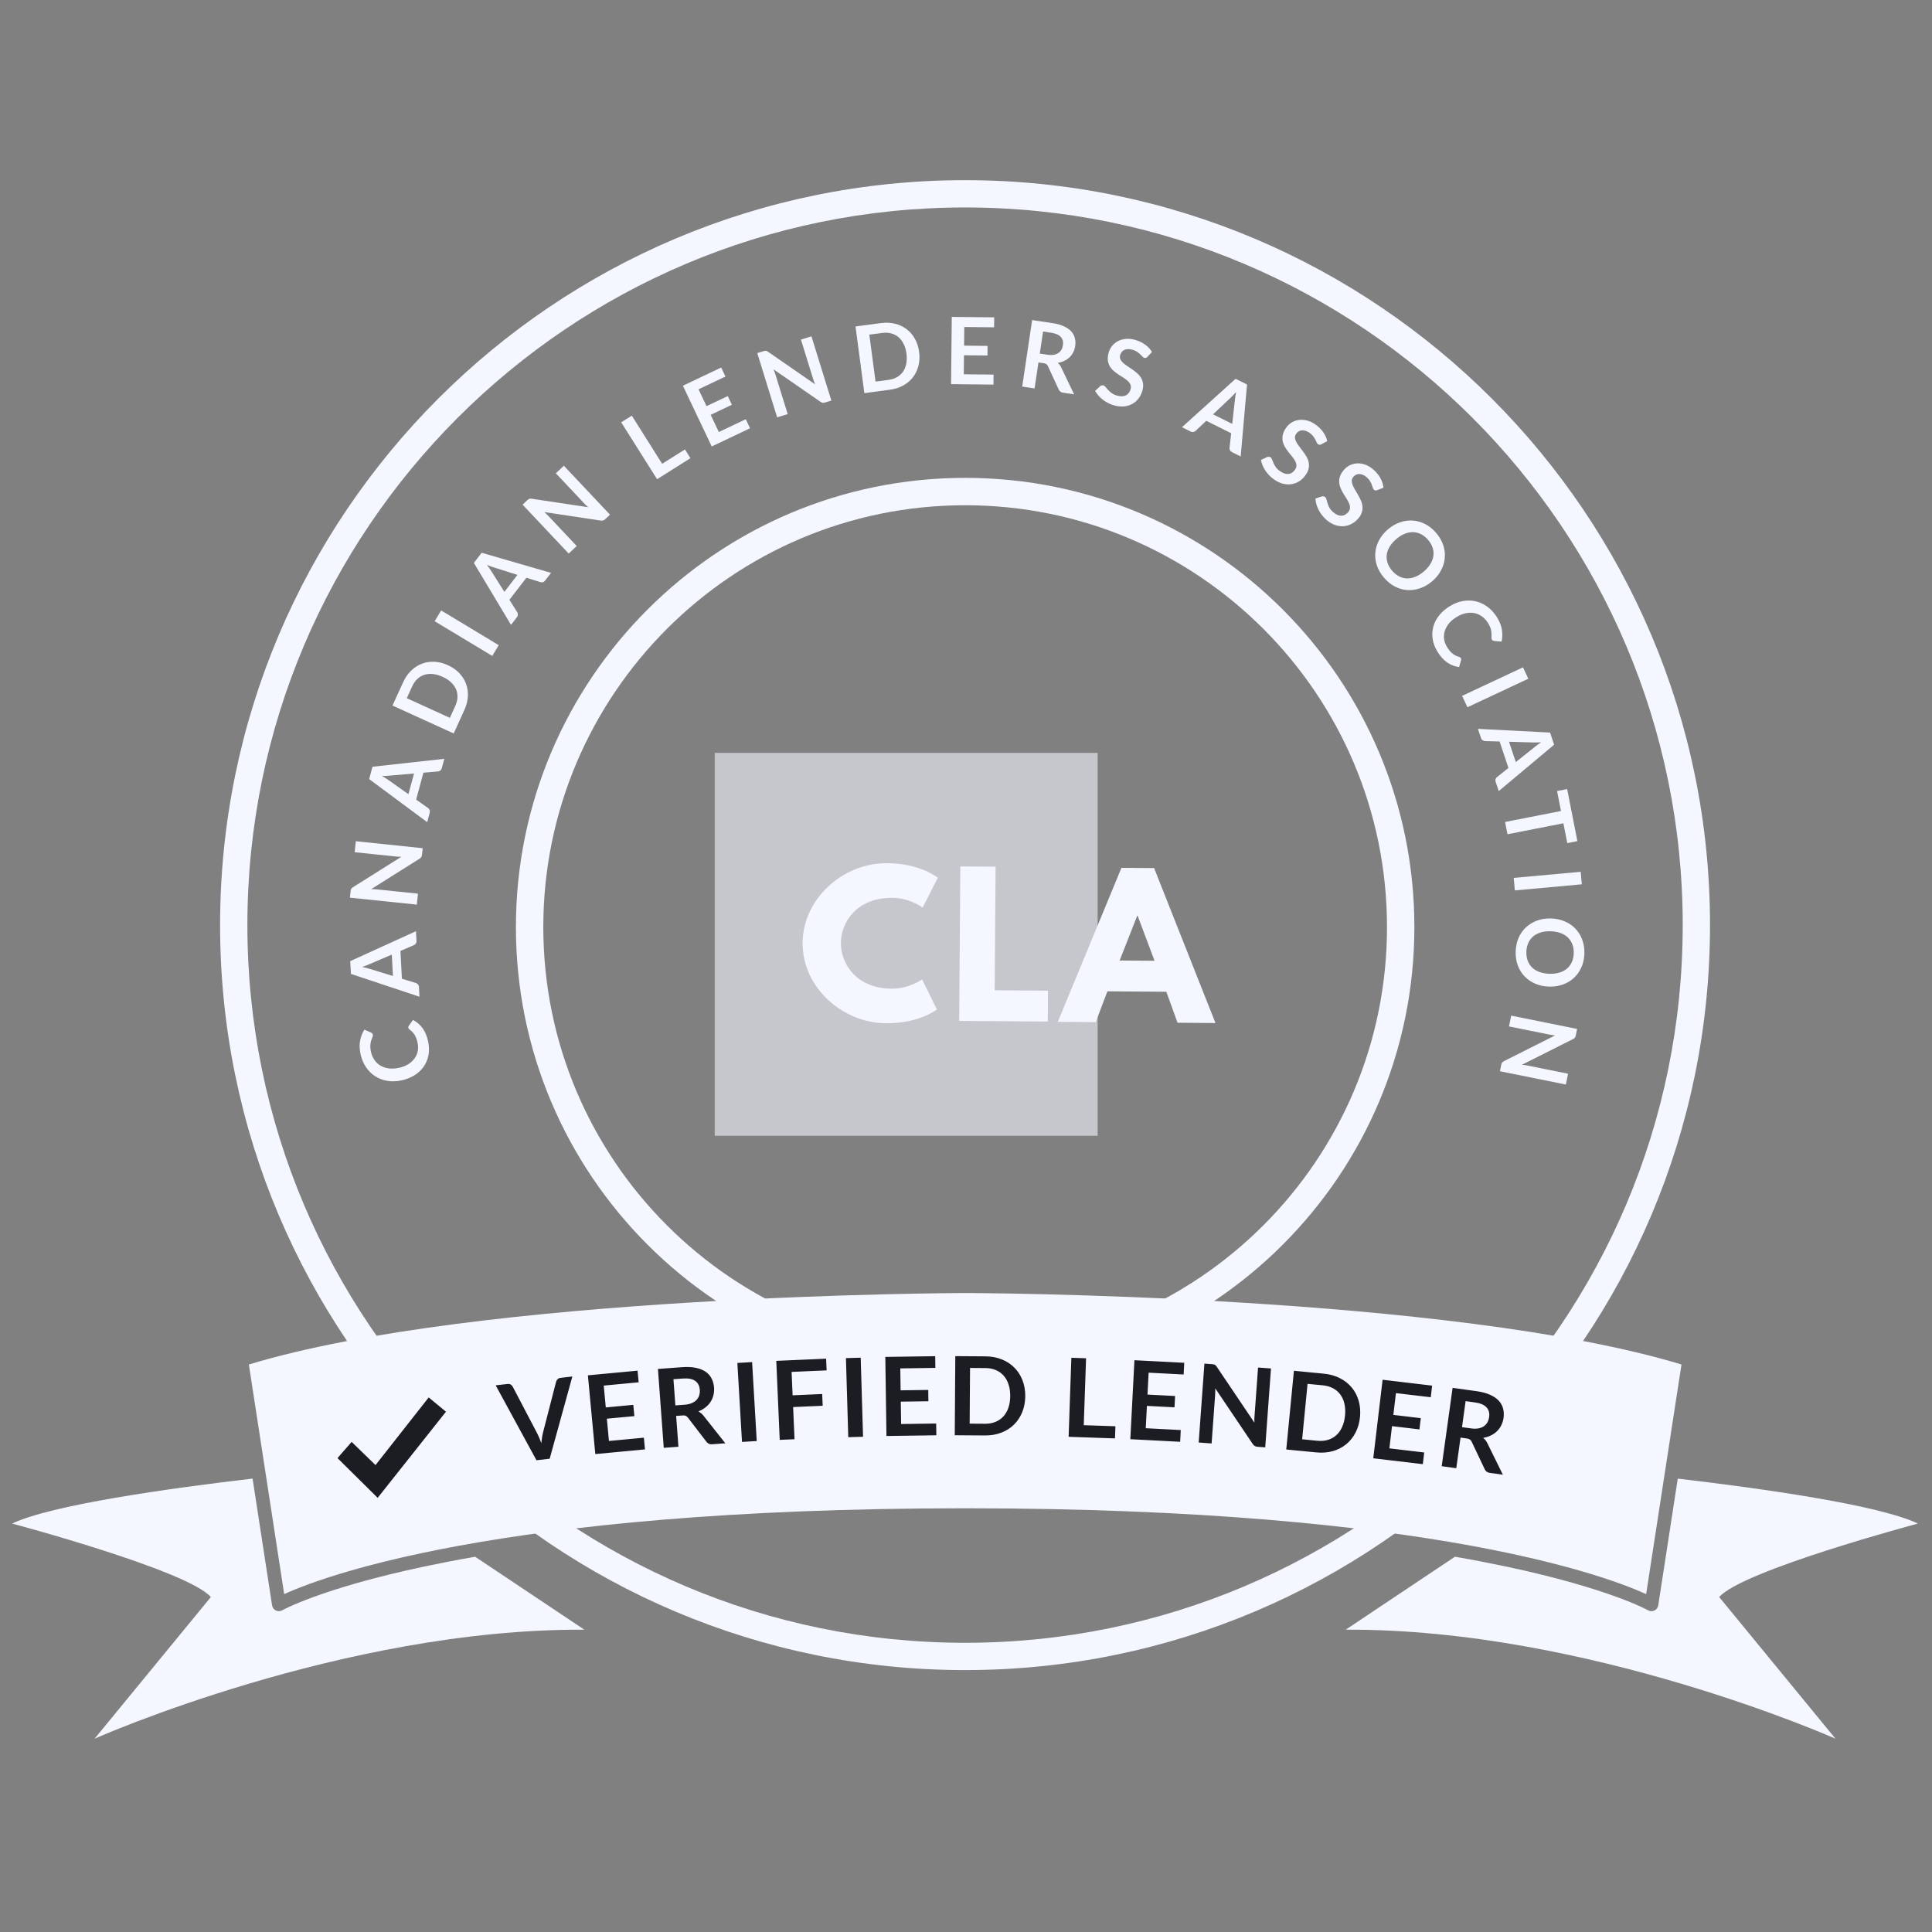
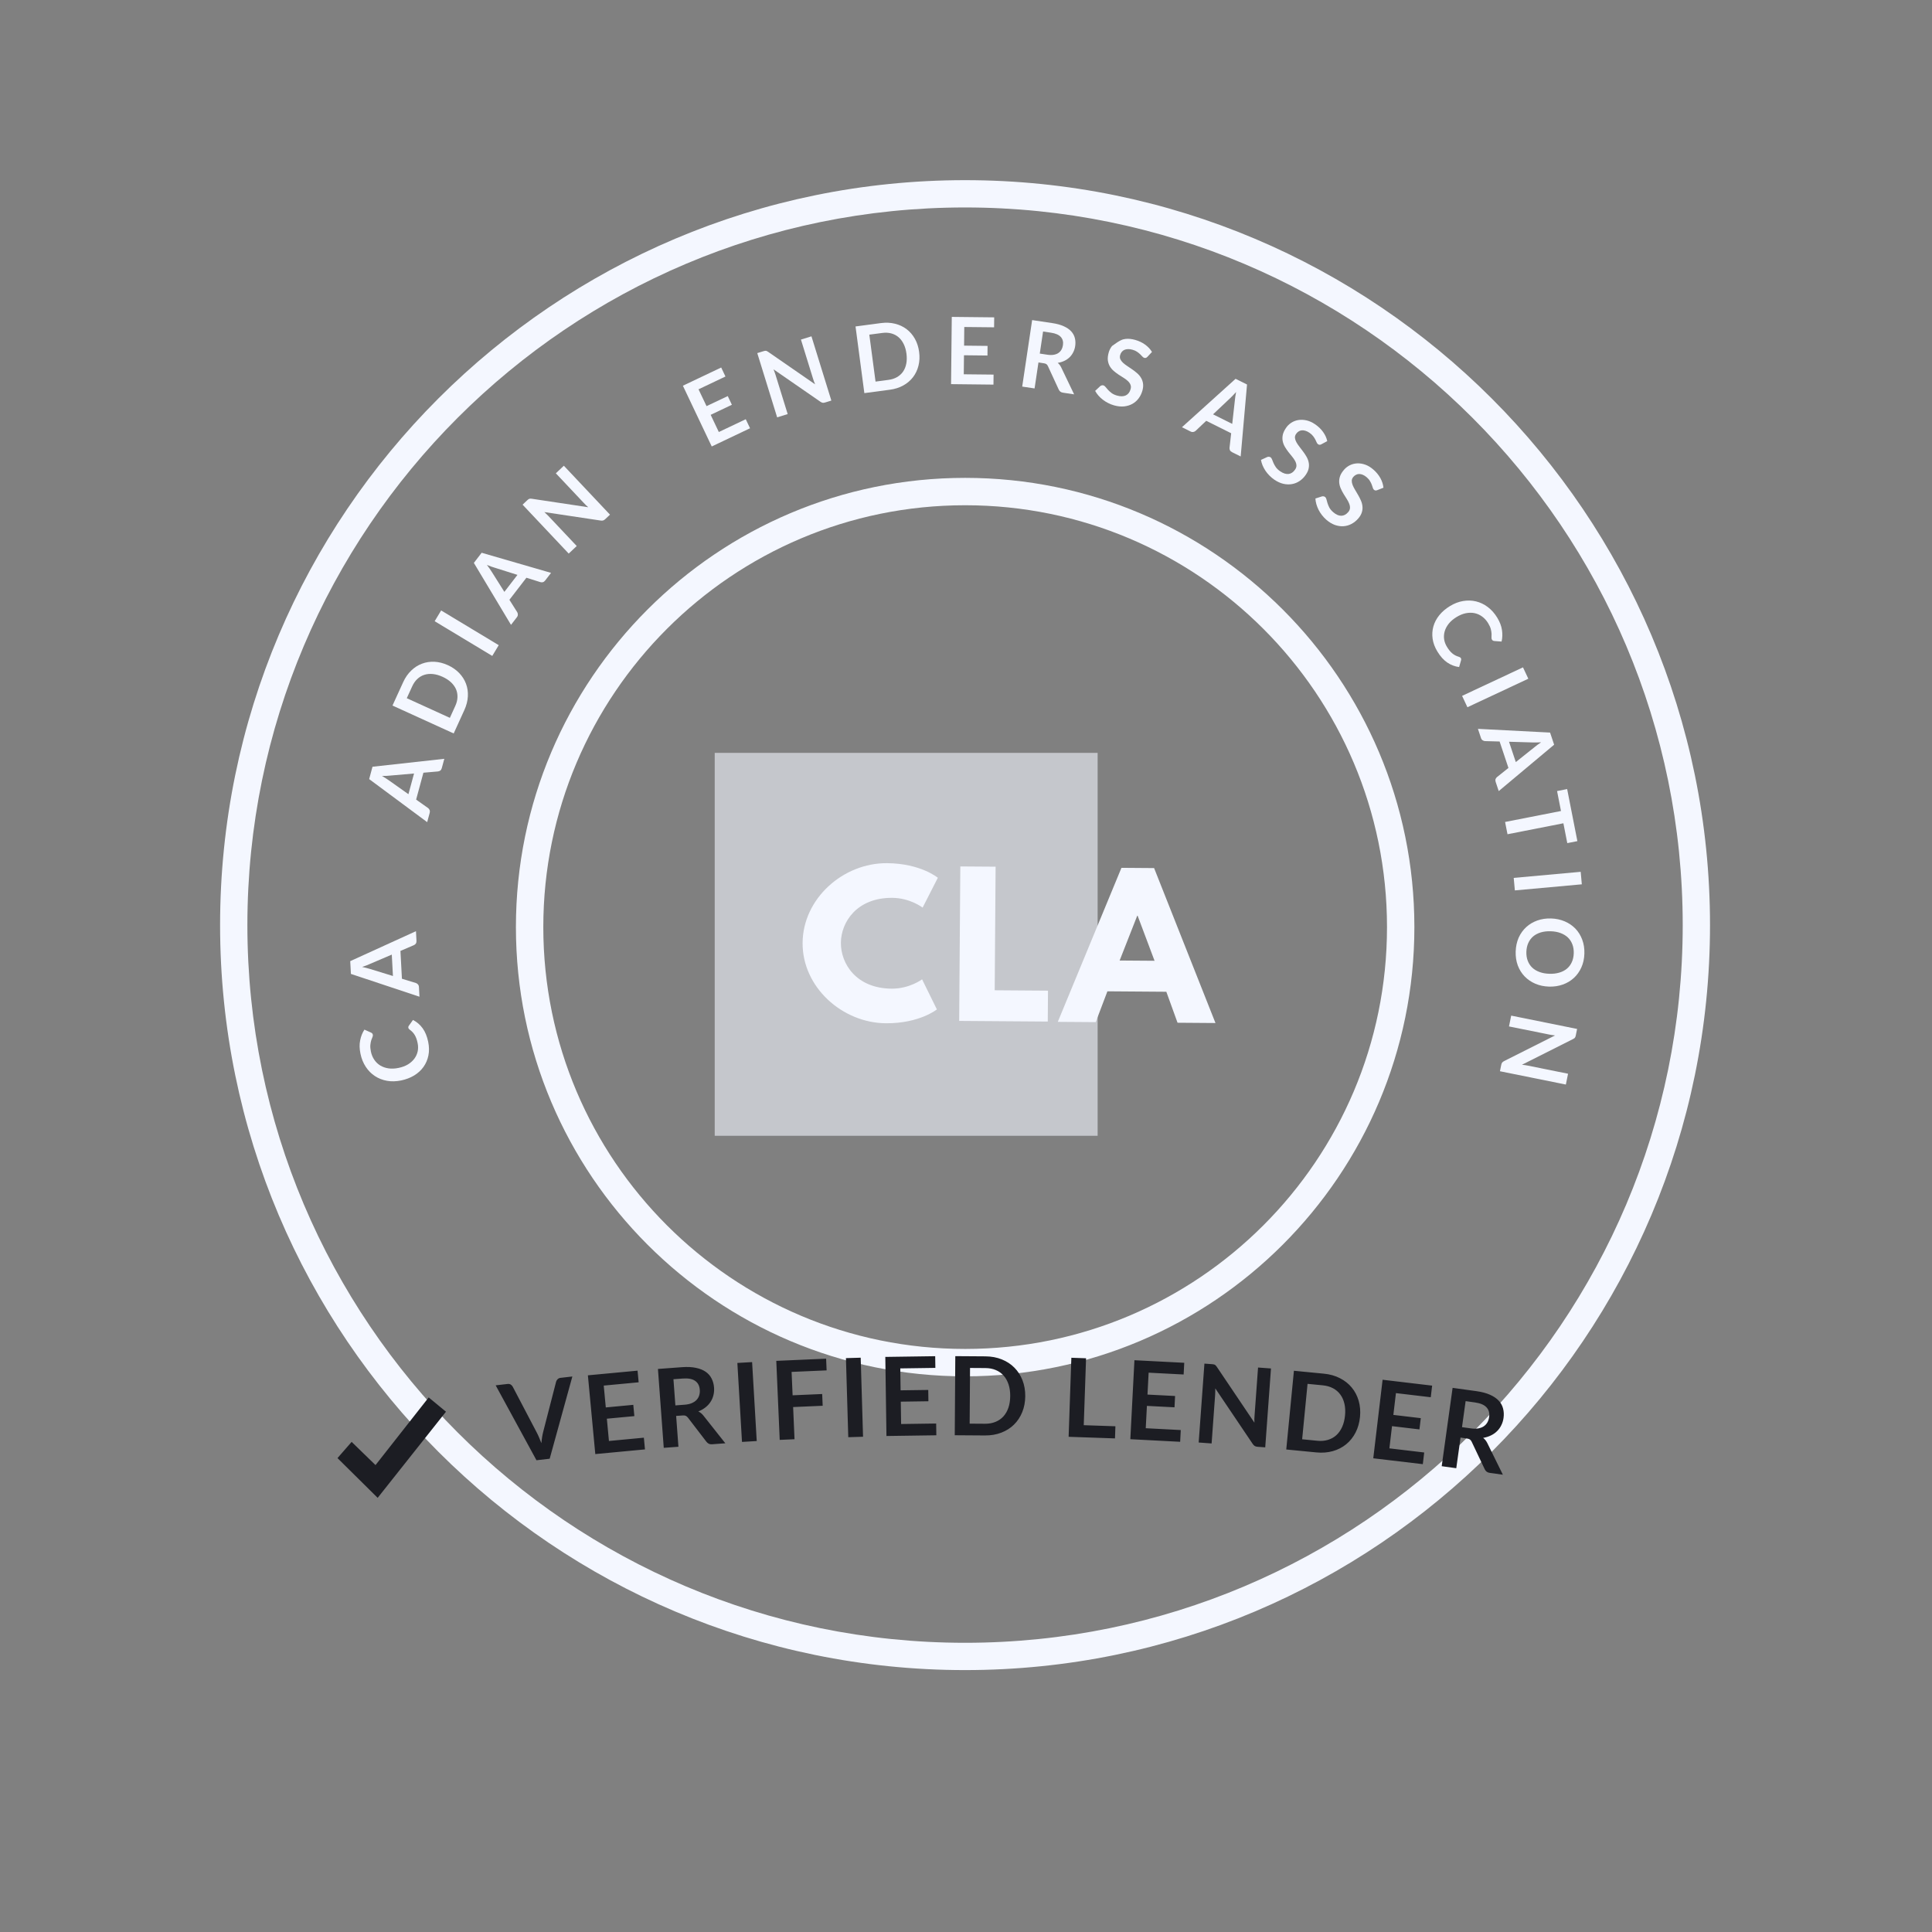
<svg xmlns="http://www.w3.org/2000/svg" width="111" height="111" viewBox="0 0 111 111" fill="none">
  <rect x="0" y="0" width="111" height="111" fill="#808080" stroke="none" />
  <g clip-path="url(#clip0_882_6)">
    <path fill-rule="evenodd" clip-rule="evenodd" d="M29.641 53.265C29.641 39.02 41.206 27.455 55.451 27.455C69.696 27.455 81.261 39.02 81.261 53.265C81.261 67.51 69.696 79.075 55.451 79.075C41.206 79.075 29.641 67.51 29.641 53.265ZM55.451 29.028C42.075 29.028 31.215 39.889 31.215 53.265C31.215 66.641 42.075 77.501 55.451 77.501C68.827 77.501 79.688 66.641 79.688 53.265C79.688 39.889 68.827 29.028 55.451 29.028Z" fill="#F4F7FF" />
    <path fill-rule="evenodd" clip-rule="evenodd" d="M12.645 53.151C12.645 29.529 31.823 10.351 55.445 10.351C79.068 10.351 98.246 29.529 98.246 53.151C98.246 76.775 79.068 95.952 55.445 95.952C31.823 95.952 12.645 76.775 12.645 53.151ZM55.445 11.919C32.689 11.919 14.213 30.395 14.213 53.151C14.213 75.909 32.689 94.384 55.445 94.384C78.202 94.384 96.678 75.909 96.678 53.151C96.678 30.395 78.202 11.919 55.445 11.919Z" fill="#F4F7FF" />
-     <path fill-rule="evenodd" clip-rule="evenodd" d="M15.293 84.86L16.327 91.587C16.643 91.443 17.116 91.243 17.768 91.005C19.107 90.518 21.201 89.872 24.244 89.228C24.903 89.088 25.606 88.949 26.356 88.811C32.533 87.677 41.865 86.656 55.452 86.656C69.03 86.656 78.358 87.675 84.535 88.809C84.586 88.818 84.637 88.827 84.687 88.837C85.385 88.966 86.043 89.097 86.661 89.228C86.851 89.268 87.037 89.308 87.22 89.349C89.963 89.952 91.882 90.548 93.136 91.005C93.177 91.02 93.217 91.035 93.257 91.05C93.847 91.268 94.281 91.452 94.577 91.587L95.612 84.862L96.607 78.395C89.989 76.388 79.827 75.359 71.232 74.834C66.871 74.567 62.925 74.431 60.069 74.361C58.641 74.326 57.486 74.308 56.689 74.299C56.29 74.294 55.98 74.292 55.771 74.29C55.666 74.29 55.586 74.289 55.532 74.289L55.452 74.289H55.431L55.369 74.289C55.315 74.289 55.234 74.29 55.128 74.29C54.917 74.292 54.606 74.294 54.206 74.299C53.405 74.308 52.249 74.327 50.82 74.362C47.962 74.431 44.016 74.568 39.657 74.834C31.065 75.36 20.912 76.389 14.298 78.395L15.293 84.86ZM15.632 92.235L14.511 84.95C9.688 85.515 2.947 86.46 0.699 87.534C0.699 87.534 10.788 90.224 12.114 91.756L5.435 99.893C5.435 99.893 19.692 93.555 33.574 93.632L27.299 89.441C26.25 89.623 25.288 89.81 24.407 89.996C21.396 90.634 19.337 91.27 18.037 91.744C17.387 91.981 16.926 92.177 16.631 92.312C16.483 92.38 16.376 92.433 16.308 92.468C16.274 92.485 16.249 92.498 16.234 92.506C16.226 92.511 16.221 92.514 16.218 92.516L16.215 92.517L16.215 92.517C16.102 92.581 15.966 92.586 15.85 92.529C15.733 92.473 15.652 92.363 15.632 92.235ZM86.498 89.996C85.613 89.809 84.646 89.622 83.593 89.439L77.314 93.632C91.196 93.555 105.453 99.893 105.453 99.893L98.774 91.756C100.1 90.224 110.189 87.534 110.189 87.534C107.943 86.461 101.216 85.517 96.393 84.952L95.272 92.236C95.253 92.363 95.171 92.473 95.055 92.529C94.939 92.586 94.802 92.581 94.689 92.517L94.687 92.515C94.683 92.514 94.678 92.511 94.671 92.506C94.655 92.498 94.631 92.485 94.596 92.468C94.528 92.433 94.422 92.38 94.274 92.312C93.978 92.177 93.518 91.981 92.867 91.744C91.567 91.27 89.509 90.634 86.498 89.996Z" fill="#F4F7FF" />
    <path fill-rule="evenodd" clip-rule="evenodd" d="M58.904 80.215C58.902 80.548 58.844 80.854 58.731 81.132C58.619 81.409 58.461 81.648 58.258 81.848C58.056 82.048 57.813 82.202 57.529 82.311C57.246 82.421 56.932 82.474 56.588 82.472L54.854 82.46L54.885 77.915L56.619 77.927C56.963 77.93 57.276 77.988 57.558 78.103C57.84 78.216 58.081 78.374 58.281 78.577C58.48 78.777 58.635 79.017 58.744 79.296C58.853 79.576 58.907 79.882 58.904 80.215ZM58.04 80.209C58.042 79.96 58.01 79.737 57.944 79.539C57.878 79.34 57.784 79.171 57.661 79.034C57.539 78.895 57.389 78.788 57.211 78.714C57.036 78.639 56.837 78.601 56.615 78.6L55.732 78.594L55.71 81.793L56.593 81.799C56.815 81.801 57.014 81.765 57.191 81.693C57.369 81.621 57.521 81.517 57.645 81.382C57.77 81.245 57.867 81.078 57.935 80.881C58.003 80.682 58.038 80.458 58.04 80.209ZM53.74 78.59L53.73 77.918L50.864 77.959L50.93 82.503L53.796 82.462L53.786 81.786L51.772 81.815L51.753 80.53L53.34 80.507L53.331 79.857L51.743 79.879L51.725 78.619L53.74 78.59ZM49.585 82.546L48.736 82.572L48.602 78.029L49.45 78.004L49.585 82.546ZM47.492 78.733L47.463 78.061L44.6 78.186L44.797 82.726L45.648 82.689L45.568 80.84L47.266 80.766L47.237 80.091L45.538 80.165L45.48 78.821L47.492 78.733ZM43.477 82.793L42.63 82.843L42.364 78.306L43.211 78.257L43.477 82.793ZM38.978 83.121L38.847 81.35L39.208 81.324C39.292 81.317 39.355 81.324 39.398 81.344C39.444 81.364 39.487 81.4 39.526 81.451L40.586 82.833C40.626 82.884 40.671 82.923 40.724 82.948C40.778 82.974 40.842 82.984 40.915 82.978L41.673 82.922L40.415 81.332C40.33 81.225 40.232 81.145 40.121 81.092C40.276 81.031 40.412 80.953 40.529 80.861C40.648 80.768 40.745 80.663 40.821 80.546C40.898 80.429 40.954 80.301 40.988 80.162C41.024 80.023 41.036 79.877 41.025 79.724C41.011 79.532 40.964 79.359 40.886 79.205C40.809 79.049 40.696 78.919 40.545 78.814C40.397 78.71 40.209 78.634 39.983 78.588C39.759 78.539 39.492 78.526 39.183 78.549L37.801 78.651L38.135 83.183L38.978 83.121ZM39.329 80.706L38.803 80.745L38.692 79.241L39.231 79.201C39.542 79.178 39.778 79.223 39.937 79.335C40.099 79.447 40.188 79.618 40.205 79.848C40.214 79.963 40.203 80.07 40.172 80.168C40.142 80.267 40.09 80.355 40.018 80.432C39.948 80.507 39.855 80.568 39.739 80.617C39.625 80.665 39.488 80.695 39.329 80.706ZM36.63 78.749L36.693 79.418L34.687 79.607L34.805 80.862L36.385 80.713L36.446 81.361L34.866 81.509L34.986 82.789L36.992 82.6L37.056 83.273L34.202 83.542L33.776 79.017L36.63 78.749ZM28.478 79.592L29.156 79.514C29.229 79.505 29.29 79.516 29.34 79.546C29.39 79.576 29.429 79.618 29.459 79.672L30.838 82.303C30.884 82.389 30.928 82.484 30.972 82.588C31.017 82.691 31.062 82.8 31.105 82.915C31.125 82.67 31.16 82.452 31.209 82.26L31.95 79.385C31.963 79.335 31.992 79.287 32.035 79.242C32.078 79.197 32.135 79.17 32.206 79.162L32.884 79.084L31.581 83.809L30.822 83.896L28.478 79.592ZM64.084 81.944L62.265 81.882L62.398 78.037L61.553 78.008L61.396 82.549L64.06 82.641L64.084 81.944ZM68.039 78.297L68.004 78.969L65.993 78.865L65.927 80.123L67.513 80.205L67.479 80.855L65.894 80.773L65.827 82.056L67.839 82.161L67.804 82.836L64.941 82.687L65.177 78.149L68.039 78.297ZM69.733 78.389C69.708 78.383 69.677 78.379 69.64 78.376L69.198 78.344L68.868 82.877L69.611 82.931L69.813 80.147C69.817 80.093 69.82 80.033 69.82 79.968C69.823 79.901 69.823 79.834 69.822 79.767L71.972 82.958C72.01 83.015 72.05 83.056 72.093 83.08C72.135 83.104 72.189 83.118 72.256 83.123L72.692 83.155L73.022 78.623L72.279 78.569L72.079 81.324C72.074 81.384 72.07 81.45 72.067 81.521C72.067 81.591 72.067 81.662 72.07 81.736L69.912 78.532C69.891 78.501 69.872 78.476 69.854 78.458C69.837 78.438 69.818 78.423 69.798 78.413C69.78 78.401 69.758 78.393 69.733 78.389ZM78.137 81.407C78.104 81.739 78.019 82.038 77.882 82.305C77.744 82.571 77.566 82.795 77.346 82.975C77.126 83.156 76.87 83.288 76.578 83.371C76.286 83.454 75.969 83.479 75.627 83.446L73.9 83.278L74.34 78.755L76.067 78.923C76.409 78.956 76.715 79.043 76.986 79.183C77.257 79.321 77.483 79.5 77.663 79.719C77.844 79.937 77.976 80.19 78.06 80.478C78.143 80.766 78.169 81.076 78.137 81.407ZM77.276 81.324C77.301 81.076 77.289 80.85 77.241 80.648C77.194 80.443 77.115 80.267 77.005 80.12C76.895 79.97 76.756 79.85 76.586 79.76C76.417 79.67 76.223 79.614 76.002 79.592L75.123 79.507L74.813 82.691L75.692 82.777C75.913 82.798 76.114 82.781 76.297 82.725C76.481 82.669 76.641 82.58 76.778 82.456C76.914 82.331 77.025 82.173 77.111 81.983C77.197 81.792 77.252 81.572 77.276 81.324ZM82.202 80.276L82.281 79.609L79.435 79.271L78.899 83.784L81.746 84.121L81.825 83.45L79.825 83.213L79.976 81.937L81.552 82.124L81.629 81.478L80.053 81.291L80.201 80.039L82.202 80.276ZM83.913 82.595L83.668 84.354L82.831 84.238L83.457 79.737L84.83 79.927C85.137 79.97 85.395 80.039 85.604 80.133C85.815 80.226 85.983 80.34 86.106 80.473C86.231 80.607 86.315 80.758 86.357 80.927C86.401 81.094 86.41 81.273 86.384 81.464C86.363 81.615 86.32 81.755 86.255 81.884C86.193 82.013 86.112 82.126 86.011 82.224C85.913 82.323 85.796 82.405 85.66 82.47C85.526 82.536 85.376 82.583 85.212 82.611C85.309 82.686 85.388 82.785 85.45 82.908L86.345 84.727L85.592 84.622C85.519 84.612 85.459 84.588 85.411 84.552C85.365 84.516 85.329 84.469 85.301 84.41L84.555 82.837C84.527 82.778 84.493 82.734 84.453 82.705C84.415 82.677 84.354 82.657 84.271 82.645L83.913 82.595ZM83.997 81.995L84.519 82.067C84.677 82.089 84.817 82.089 84.939 82.066C85.062 82.042 85.166 82.002 85.251 81.944C85.337 81.884 85.406 81.809 85.457 81.719C85.507 81.629 85.54 81.526 85.556 81.412C85.588 81.184 85.537 80.998 85.402 80.854C85.27 80.711 85.049 80.618 84.74 80.575L84.205 80.5L83.997 81.995ZM20.203 82.841L19.39 83.772L21.698 86.056L25.623 81.107L24.63 80.287L21.575 84.174L20.203 82.841Z" fill="#1C1D23" />
    <path d="M23.46 59.048C23.452 59.01 23.46 58.974 23.484 58.94L23.727 58.6C23.949 58.714 24.134 58.873 24.282 59.077C24.429 59.28 24.535 59.538 24.6 59.852C24.658 60.133 24.663 60.395 24.613 60.641C24.564 60.883 24.47 61.102 24.332 61.296C24.194 61.49 24.015 61.655 23.795 61.789C23.575 61.922 23.325 62.017 23.044 62.076C22.76 62.134 22.49 62.141 22.235 62.096C21.978 62.05 21.747 61.96 21.541 61.824C21.334 61.689 21.16 61.512 21.016 61.295C20.871 61.075 20.768 60.822 20.709 60.534C20.651 60.253 20.645 59.999 20.693 59.771C20.738 59.541 20.819 59.336 20.937 59.156L21.312 59.323C21.336 59.333 21.358 59.348 21.379 59.367C21.399 59.385 21.413 59.413 21.421 59.451C21.429 59.491 21.422 59.535 21.399 59.584C21.376 59.632 21.353 59.692 21.33 59.764C21.307 59.837 21.29 59.926 21.279 60.032C21.268 60.136 21.278 60.264 21.309 60.416C21.346 60.593 21.411 60.751 21.505 60.888C21.597 61.024 21.711 61.134 21.849 61.218C21.986 61.3 22.144 61.355 22.322 61.382C22.498 61.407 22.689 61.399 22.895 61.356C23.108 61.312 23.291 61.243 23.445 61.15C23.598 61.054 23.72 60.943 23.812 60.817C23.904 60.691 23.966 60.551 23.999 60.399C24.029 60.247 24.028 60.091 23.994 59.931C23.975 59.835 23.952 59.75 23.925 59.675C23.898 59.599 23.867 59.531 23.831 59.471C23.795 59.409 23.753 59.353 23.706 59.303C23.657 59.251 23.601 59.202 23.537 59.155C23.517 59.141 23.501 59.125 23.489 59.108C23.474 59.091 23.465 59.071 23.46 59.048Z" fill="#F4F7FF" />
    <path d="M23.899 53.5L23.928 54.054C23.932 54.117 23.919 54.169 23.891 54.212C23.861 54.252 23.824 54.283 23.778 54.303L23.007 54.633L23.092 56.232L23.895 56.478C23.936 56.49 23.975 56.516 24.012 56.557C24.047 56.596 24.067 56.646 24.07 56.706L24.1 57.264L20.161 55.955L20.122 55.221L23.899 53.5ZM22.576 56.075L22.51 54.845L21.252 55.383C21.196 55.407 21.13 55.435 21.055 55.466C20.978 55.495 20.895 55.524 20.806 55.554C20.898 55.574 20.984 55.594 21.063 55.615C21.143 55.634 21.212 55.654 21.273 55.674L22.576 56.075Z" fill="#F4F7FF" />
-     <path d="M20.144 51.2C20.148 51.168 20.152 51.141 20.158 51.12C20.162 51.099 20.169 51.081 20.18 51.066C20.189 51.049 20.202 51.034 20.219 51.019C20.235 51.005 20.256 50.989 20.283 50.972L23.063 49.223C23 49.223 22.939 49.222 22.881 49.22C22.82 49.215 22.764 49.21 22.713 49.205L20.377 48.962L20.443 48.332L24.285 48.732L24.247 49.102C24.241 49.158 24.227 49.204 24.206 49.24C24.184 49.275 24.148 49.308 24.099 49.339L21.33 51.081C21.388 51.082 21.445 51.084 21.502 51.088C21.557 51.091 21.608 51.094 21.654 51.099L24.013 51.344L23.948 51.974L20.105 51.574L20.144 51.2Z" fill="#F4F7FF" />
    <path d="M25.527 43.596L25.382 44.132C25.366 44.193 25.338 44.238 25.298 44.27C25.257 44.3 25.211 44.317 25.162 44.322L24.326 44.395L23.908 45.94L24.593 46.424C24.629 46.448 24.658 46.486 24.68 46.536C24.701 46.584 24.704 46.638 24.689 46.696L24.543 47.235L21.21 44.762L21.401 44.052L25.527 43.596ZM23.466 45.629L23.788 44.44L22.424 44.559C22.364 44.564 22.293 44.57 22.212 44.576C22.13 44.579 22.042 44.581 21.948 44.582C22.029 44.63 22.104 44.676 22.173 44.72C22.243 44.763 22.303 44.803 22.353 44.841L23.466 45.629Z" fill="#F4F7FF" />
    <path d="M25.732 38.216C25.989 38.334 26.206 38.485 26.383 38.669C26.559 38.853 26.69 39.058 26.774 39.285C26.859 39.511 26.894 39.754 26.88 40.011C26.866 40.27 26.799 40.531 26.678 40.797L26.066 42.139L22.55 40.536L23.163 39.194C23.284 38.928 23.438 38.706 23.625 38.527C23.811 38.347 24.017 38.215 24.244 38.131C24.469 38.045 24.708 38.009 24.963 38.021C25.218 38.034 25.474 38.099 25.732 38.216ZM25.427 38.885C25.234 38.797 25.049 38.744 24.873 38.726C24.696 38.708 24.533 38.723 24.384 38.77C24.233 38.817 24.098 38.896 23.979 39.008C23.86 39.118 23.761 39.26 23.683 39.431L23.371 40.114L25.846 41.243L26.157 40.56C26.236 40.388 26.278 40.221 26.283 40.059C26.289 39.896 26.261 39.742 26.2 39.598C26.136 39.454 26.04 39.321 25.912 39.2C25.781 39.078 25.62 38.973 25.427 38.885Z" fill="#F4F7FF" />
    <path d="M28.654 37.067L28.282 37.685L24.973 35.691L25.345 35.073L28.654 37.067Z" fill="#F4F7FF" />
    <path d="M31.66 32.914L31.32 33.354C31.282 33.403 31.239 33.435 31.19 33.449C31.14 33.461 31.092 33.459 31.045 33.445L30.244 33.193L29.267 34.461L29.715 35.17C29.739 35.206 29.752 35.252 29.752 35.306C29.754 35.359 29.736 35.41 29.7 35.458L29.359 35.9L27.225 32.34L27.673 31.758L31.66 32.914ZM28.978 34.005L29.73 33.029L28.424 32.617C28.366 32.599 28.299 32.577 28.222 32.552C28.144 32.524 28.062 32.492 27.975 32.456C28.032 32.532 28.084 32.603 28.131 32.67C28.178 32.736 28.218 32.797 28.251 32.851L28.978 34.005Z" fill="#F4F7FF" />
    <path d="M30.298 28.736C30.321 28.714 30.342 28.697 30.36 28.685C30.377 28.672 30.394 28.663 30.412 28.658C30.43 28.651 30.45 28.648 30.473 28.648C30.494 28.648 30.52 28.65 30.552 28.655L33.799 29.143C33.752 29.103 33.706 29.062 33.663 29.022C33.62 28.979 33.581 28.939 33.546 28.901L31.935 27.193L32.395 26.758L35.046 29.569L34.775 29.824C34.734 29.863 34.694 29.889 34.654 29.902C34.615 29.915 34.566 29.916 34.508 29.907L31.274 29.421C31.317 29.459 31.358 29.497 31.399 29.538C31.439 29.575 31.475 29.611 31.507 29.645L33.135 31.371L32.674 31.805L30.024 28.995L30.298 28.736Z" fill="#F4F7FF" />
-     <path d="M38.043 26.647L39.352 25.822L39.668 26.324L37.752 27.532L35.691 24.264L36.3 23.881L38.043 26.647Z" fill="#F4F7FF" />
    <path d="M41.435 21.115L41.68 21.632L40.133 22.367L40.593 23.334L41.812 22.756L42.049 23.255L40.83 23.834L41.299 24.821L42.846 24.086L43.093 24.605L40.892 25.651L39.234 22.161L41.435 21.115Z" fill="#F4F7FF" />
    <path d="M43.868 20.176C43.898 20.166 43.924 20.16 43.946 20.157C43.967 20.152 43.986 20.152 44.004 20.156C44.023 20.157 44.043 20.163 44.063 20.174C44.082 20.183 44.105 20.196 44.131 20.214L46.833 22.082C46.807 22.025 46.784 21.969 46.764 21.914C46.744 21.856 46.726 21.803 46.711 21.754L46.017 19.51L46.621 19.323L47.764 23.014L47.409 23.123C47.355 23.14 47.307 23.146 47.266 23.14C47.225 23.134 47.181 23.114 47.133 23.08L44.443 21.22C44.465 21.273 44.485 21.326 44.503 21.38C44.523 21.432 44.54 21.48 44.553 21.524L45.255 23.79L44.65 23.978L43.508 20.287L43.868 20.176Z" fill="#F4F7FF" />
    <path d="M52.807 20.22C52.844 20.501 52.832 20.765 52.769 21.012C52.707 21.259 52.602 21.479 52.455 21.671C52.308 21.863 52.121 22.022 51.895 22.147C51.669 22.272 51.412 22.354 51.122 22.392L49.66 22.586L49.153 18.756L50.614 18.562C50.904 18.524 51.174 18.537 51.425 18.6C51.676 18.662 51.898 18.767 52.09 18.914C52.281 19.059 52.439 19.243 52.564 19.465C52.689 19.688 52.77 19.939 52.807 20.22ZM52.079 20.317C52.051 20.107 51.998 19.922 51.919 19.764C51.84 19.604 51.741 19.473 51.622 19.372C51.502 19.269 51.363 19.197 51.205 19.155C51.049 19.113 50.877 19.104 50.69 19.129L49.945 19.227L50.303 21.924L51.047 21.825C51.234 21.8 51.398 21.747 51.538 21.666C51.68 21.584 51.795 21.479 51.884 21.351C51.973 21.22 52.035 21.068 52.069 20.895C52.103 20.72 52.106 20.527 52.079 20.317Z" fill="#F4F7FF" />
    <path d="M57.12 18.233L57.114 18.805L55.401 18.787L55.39 19.858L56.739 19.873L56.733 20.426L55.384 20.411L55.372 21.504L57.084 21.522L57.078 22.097L54.642 22.07L54.683 18.207L57.12 18.233Z" fill="#F4F7FF" />
    <path d="M59.663 20.824L59.44 22.317L58.729 22.211L59.3 18.39L60.465 18.564C60.726 18.603 60.945 18.664 61.121 18.746C61.3 18.827 61.441 18.924 61.545 19.039C61.65 19.154 61.72 19.283 61.755 19.427C61.791 19.569 61.797 19.721 61.773 19.883C61.754 20.012 61.716 20.131 61.66 20.239C61.606 20.348 61.536 20.444 61.45 20.527C61.365 20.61 61.265 20.678 61.149 20.733C61.034 20.788 60.907 20.826 60.767 20.849C60.849 20.913 60.916 20.998 60.967 21.103L61.712 22.657L61.073 22.561C61.011 22.552 60.96 22.532 60.92 22.501C60.881 22.47 60.85 22.429 60.827 22.379L60.207 21.035C60.184 20.985 60.155 20.947 60.121 20.922C60.088 20.898 60.037 20.88 59.967 20.87L59.663 20.824ZM59.739 20.314L60.183 20.381C60.317 20.401 60.436 20.401 60.539 20.383C60.645 20.364 60.733 20.331 60.806 20.282C60.88 20.232 60.939 20.168 60.982 20.092C61.026 20.016 61.055 19.929 61.07 19.832C61.099 19.639 61.057 19.48 60.944 19.357C60.832 19.234 60.645 19.153 60.383 19.114L59.928 19.046L59.739 20.314Z" fill="#F4F7FF" />
-     <path d="M65.924 20.5C65.894 20.532 65.865 20.553 65.835 20.561C65.806 20.57 65.775 20.569 65.74 20.559C65.706 20.55 65.671 20.526 65.636 20.488C65.6 20.449 65.558 20.405 65.509 20.356C65.46 20.307 65.4 20.259 65.328 20.211C65.258 20.162 65.17 20.122 65.064 20.093C64.968 20.066 64.881 20.054 64.802 20.058C64.725 20.061 64.656 20.076 64.595 20.103C64.535 20.13 64.485 20.17 64.445 20.222C64.405 20.271 64.376 20.331 64.357 20.399C64.332 20.487 64.336 20.567 64.367 20.638C64.401 20.71 64.452 20.779 64.521 20.842C64.59 20.906 64.672 20.968 64.765 21.03C64.859 21.091 64.954 21.156 65.05 21.223C65.148 21.29 65.241 21.362 65.33 21.441C65.42 21.517 65.494 21.605 65.553 21.703C65.613 21.799 65.652 21.908 65.67 22.03C65.689 22.152 65.678 22.29 65.635 22.444C65.587 22.612 65.514 22.762 65.414 22.893C65.317 23.023 65.197 23.127 65.055 23.206C64.915 23.283 64.756 23.331 64.579 23.35C64.402 23.367 64.211 23.347 64.005 23.289C63.887 23.256 63.773 23.211 63.665 23.155C63.557 23.101 63.455 23.037 63.361 22.964C63.268 22.892 63.184 22.813 63.108 22.727C63.034 22.642 62.971 22.552 62.92 22.458L63.214 22.182C63.239 22.164 63.267 22.15 63.297 22.142C63.329 22.133 63.362 22.132 63.394 22.141C63.437 22.153 63.478 22.184 63.518 22.234C63.558 22.283 63.606 22.337 63.66 22.399C63.717 22.461 63.786 22.523 63.867 22.584C63.95 22.645 64.055 22.693 64.184 22.729C64.381 22.784 64.547 22.781 64.681 22.718C64.815 22.654 64.907 22.535 64.956 22.36C64.984 22.262 64.981 22.175 64.948 22.099C64.918 22.024 64.868 21.955 64.799 21.891C64.73 21.826 64.649 21.764 64.554 21.706C64.459 21.648 64.363 21.587 64.266 21.523C64.17 21.459 64.077 21.388 63.987 21.311C63.898 21.235 63.824 21.146 63.764 21.047C63.706 20.947 63.667 20.832 63.65 20.704C63.634 20.573 63.651 20.424 63.698 20.254C63.736 20.118 63.8 19.994 63.889 19.88C63.98 19.767 64.091 19.675 64.221 19.604C64.354 19.534 64.504 19.49 64.672 19.472C64.84 19.454 65.02 19.473 65.214 19.527C65.434 19.588 65.626 19.679 65.792 19.8C65.958 19.92 66.089 20.061 66.185 20.221L65.924 20.5Z" fill="#F4F7FF" />
+     <path d="M65.924 20.5C65.894 20.532 65.865 20.553 65.835 20.561C65.806 20.57 65.775 20.569 65.74 20.559C65.706 20.55 65.671 20.526 65.636 20.488C65.6 20.449 65.558 20.405 65.509 20.356C65.46 20.307 65.4 20.259 65.328 20.211C65.258 20.162 65.17 20.122 65.064 20.093C64.968 20.066 64.881 20.054 64.802 20.058C64.725 20.061 64.656 20.076 64.595 20.103C64.535 20.13 64.485 20.17 64.445 20.222C64.405 20.271 64.376 20.331 64.357 20.399C64.332 20.487 64.336 20.567 64.367 20.638C64.401 20.71 64.452 20.779 64.521 20.842C64.59 20.906 64.672 20.968 64.765 21.03C64.859 21.091 64.954 21.156 65.05 21.223C65.148 21.29 65.241 21.362 65.33 21.441C65.42 21.517 65.494 21.605 65.553 21.703C65.613 21.799 65.652 21.908 65.67 22.03C65.689 22.152 65.678 22.29 65.635 22.444C65.587 22.612 65.514 22.762 65.414 22.893C65.317 23.023 65.197 23.127 65.055 23.206C64.915 23.283 64.756 23.331 64.579 23.35C64.402 23.367 64.211 23.347 64.005 23.289C63.887 23.256 63.773 23.211 63.665 23.155C63.557 23.101 63.455 23.037 63.361 22.964C63.268 22.892 63.184 22.813 63.108 22.727C63.034 22.642 62.971 22.552 62.92 22.458L63.214 22.182C63.239 22.164 63.267 22.15 63.297 22.142C63.329 22.133 63.362 22.132 63.394 22.141C63.437 22.153 63.478 22.184 63.518 22.234C63.558 22.283 63.606 22.337 63.66 22.399C63.717 22.461 63.786 22.523 63.867 22.584C63.95 22.645 64.055 22.693 64.184 22.729C64.381 22.784 64.547 22.781 64.681 22.718C64.815 22.654 64.907 22.535 64.956 22.36C64.984 22.262 64.981 22.175 64.948 22.099C64.918 22.024 64.868 21.955 64.799 21.891C64.73 21.826 64.649 21.764 64.554 21.706C64.459 21.648 64.363 21.587 64.266 21.523C64.17 21.459 64.077 21.388 63.987 21.311C63.898 21.235 63.824 21.146 63.764 21.047C63.706 20.947 63.667 20.832 63.65 20.704C63.634 20.573 63.651 20.424 63.698 20.254C63.736 20.118 63.8 19.994 63.889 19.88C64.354 19.534 64.504 19.49 64.672 19.472C64.84 19.454 65.02 19.473 65.214 19.527C65.434 19.588 65.626 19.679 65.792 19.8C65.958 19.92 66.089 20.061 66.185 20.221L65.924 20.5Z" fill="#F4F7FF" />
    <path d="M71.281 26.226L70.784 25.978C70.728 25.95 70.689 25.914 70.665 25.868C70.645 25.822 70.637 25.774 70.641 25.725L70.735 24.891L69.302 24.177L68.692 24.754C68.661 24.784 68.619 24.805 68.566 24.816C68.514 24.828 68.461 24.821 68.407 24.794L67.907 24.545L70.988 21.764L71.646 22.091L71.281 26.226ZM69.694 23.805L70.796 24.354L70.948 22.994C70.954 22.934 70.963 22.863 70.973 22.783C70.986 22.702 71.001 22.615 71.019 22.522C70.956 22.593 70.896 22.657 70.839 22.716C70.783 22.776 70.732 22.827 70.685 22.869L69.694 23.805Z" fill="#F4F7FF" />
    <path d="M75.918 25.525C75.88 25.546 75.846 25.556 75.814 25.554C75.785 25.553 75.755 25.543 75.726 25.523C75.696 25.503 75.671 25.469 75.649 25.422C75.628 25.373 75.602 25.318 75.571 25.256C75.54 25.194 75.498 25.129 75.446 25.061C75.395 24.992 75.325 24.927 75.233 24.864C75.151 24.808 75.072 24.77 74.996 24.748C74.923 24.726 74.852 24.718 74.786 24.725C74.72 24.732 74.66 24.753 74.606 24.79C74.552 24.824 74.505 24.871 74.465 24.93C74.414 25.005 74.392 25.081 74.399 25.16C74.408 25.239 74.435 25.32 74.48 25.402C74.525 25.484 74.582 25.57 74.651 25.658C74.721 25.746 74.79 25.837 74.859 25.932C74.931 26.026 74.996 26.124 75.056 26.227C75.116 26.328 75.159 26.435 75.184 26.547C75.21 26.657 75.212 26.773 75.19 26.894C75.17 27.016 75.114 27.143 75.024 27.275C74.926 27.42 74.809 27.538 74.672 27.631C74.538 27.723 74.392 27.783 74.232 27.812C74.075 27.841 73.909 27.836 73.735 27.797C73.562 27.757 73.387 27.677 73.21 27.556C73.109 27.487 73.016 27.409 72.931 27.321C72.845 27.235 72.769 27.142 72.703 27.043C72.638 26.945 72.584 26.843 72.539 26.738C72.496 26.633 72.466 26.528 72.447 26.423L72.813 26.255C72.843 26.245 72.874 26.241 72.905 26.243C72.939 26.245 72.969 26.255 72.997 26.274C73.034 26.299 73.063 26.341 73.085 26.401C73.108 26.46 73.135 26.527 73.167 26.603C73.201 26.68 73.247 26.76 73.304 26.845C73.363 26.928 73.448 27.007 73.559 27.083C73.728 27.198 73.886 27.247 74.033 27.231C74.181 27.213 74.306 27.129 74.408 26.979C74.465 26.895 74.491 26.812 74.484 26.73C74.479 26.649 74.454 26.567 74.409 26.485C74.364 26.401 74.307 26.316 74.235 26.231C74.164 26.146 74.093 26.058 74.021 25.966C73.95 25.874 73.885 25.778 73.824 25.676C73.764 25.575 73.722 25.468 73.698 25.354C73.673 25.241 73.674 25.12 73.698 24.993C73.725 24.864 73.788 24.727 73.888 24.582C73.967 24.465 74.067 24.368 74.188 24.288C74.31 24.21 74.444 24.158 74.591 24.133C74.739 24.109 74.895 24.115 75.059 24.151C75.224 24.188 75.39 24.263 75.556 24.376C75.745 24.505 75.898 24.652 76.017 24.82C76.136 24.987 76.216 25.161 76.255 25.344L75.918 25.525Z" fill="#F4F7FF" />
    <path d="M79.128 28.161C79.088 28.178 79.052 28.183 79.021 28.178C78.992 28.174 78.964 28.16 78.937 28.137C78.91 28.113 78.888 28.077 78.873 28.027C78.858 27.977 78.838 27.919 78.815 27.853C78.792 27.788 78.758 27.719 78.713 27.645C78.672 27.57 78.609 27.497 78.526 27.424C78.451 27.359 78.377 27.311 78.304 27.281C78.234 27.25 78.165 27.234 78.098 27.233C78.032 27.232 77.97 27.246 77.912 27.276C77.854 27.304 77.802 27.344 77.755 27.398C77.696 27.467 77.665 27.54 77.663 27.619C77.662 27.698 77.679 27.782 77.714 27.869C77.749 27.956 77.796 28.047 77.854 28.143C77.912 28.239 77.97 28.338 78.028 28.44C78.088 28.542 78.141 28.647 78.188 28.756C78.236 28.864 78.266 28.975 78.277 29.089C78.29 29.202 78.279 29.317 78.242 29.434C78.207 29.553 78.138 29.673 78.032 29.794C77.918 29.925 77.787 30.029 77.641 30.105C77.497 30.18 77.344 30.223 77.182 30.233C77.022 30.243 76.859 30.218 76.69 30.159C76.523 30.098 76.359 29.998 76.198 29.858C76.105 29.777 76.022 29.688 75.948 29.591C75.874 29.495 75.809 29.394 75.755 29.288C75.703 29.183 75.66 29.075 75.629 28.965C75.599 28.856 75.58 28.748 75.574 28.641L75.958 28.518C75.989 28.512 76.02 28.512 76.051 28.518C76.084 28.523 76.113 28.537 76.139 28.559C76.172 28.588 76.196 28.634 76.211 28.696C76.226 28.757 76.246 28.827 76.269 28.906C76.293 28.986 76.329 29.072 76.375 29.162C76.424 29.252 76.499 29.341 76.6 29.428C76.755 29.563 76.906 29.631 77.054 29.632C77.203 29.632 77.337 29.563 77.456 29.426C77.523 29.349 77.557 29.27 77.561 29.188C77.565 29.107 77.55 29.023 77.515 28.935C77.481 28.847 77.434 28.756 77.373 28.663C77.312 28.57 77.252 28.474 77.192 28.374C77.132 28.275 77.078 28.172 77.031 28.064C76.983 27.956 76.954 27.844 76.943 27.729C76.933 27.613 76.947 27.494 76.987 27.37C77.028 27.246 77.107 27.117 77.223 26.984C77.315 26.878 77.426 26.793 77.556 26.728C77.686 26.665 77.826 26.63 77.974 26.622C78.124 26.615 78.279 26.64 78.438 26.696C78.597 26.752 78.752 26.846 78.904 26.978C79.076 27.128 79.211 27.293 79.31 27.473C79.408 27.653 79.466 27.836 79.484 28.021L79.128 28.161Z" fill="#F4F7FF" />
-     <path d="M82.287 33.391C82.072 33.575 81.841 33.71 81.596 33.796C81.352 33.881 81.107 33.915 80.862 33.9C80.617 33.885 80.378 33.819 80.146 33.701C79.915 33.582 79.705 33.411 79.515 33.189C79.325 32.967 79.189 32.732 79.105 32.485C79.025 32.237 78.995 31.991 79.017 31.745C79.04 31.5 79.112 31.264 79.233 31.035C79.356 30.806 79.524 30.6 79.74 30.415C79.955 30.231 80.184 30.097 80.429 30.012C80.674 29.926 80.919 29.891 81.164 29.907C81.41 29.923 81.649 29.991 81.88 30.11C82.113 30.229 82.325 30.399 82.515 30.622C82.705 30.843 82.84 31.078 82.921 31.326C83.001 31.573 83.03 31.819 83.007 32.064C82.986 32.307 82.914 32.544 82.791 32.773C82.67 33.001 82.502 33.207 82.287 33.391ZM81.807 32.831C81.968 32.693 82.094 32.548 82.184 32.396C82.277 32.244 82.334 32.09 82.354 31.933C82.375 31.777 82.36 31.621 82.309 31.466C82.259 31.311 82.173 31.163 82.05 31.019C81.927 30.876 81.793 30.767 81.647 30.692C81.501 30.618 81.349 30.578 81.19 30.573C81.032 30.57 80.871 30.602 80.706 30.668C80.541 30.734 80.378 30.836 80.217 30.974C80.056 31.111 79.93 31.257 79.839 31.41C79.749 31.563 79.693 31.717 79.672 31.873C79.653 32.029 79.67 32.186 79.721 32.341C79.772 32.497 79.859 32.646 79.982 32.79C80.105 32.933 80.238 33.041 80.383 33.114C80.529 33.189 80.68 33.228 80.836 33.233C80.994 33.236 81.154 33.205 81.317 33.138C81.483 33.071 81.646 32.969 81.807 32.831Z" fill="#F4F7FF" />
    <path d="M83.932 37.813C83.952 37.846 83.957 37.883 83.946 37.923L83.831 38.325C83.584 38.292 83.356 38.205 83.148 38.063C82.942 37.922 82.755 37.714 82.588 37.441C82.438 37.196 82.345 36.95 82.309 36.703C82.274 36.457 82.289 36.22 82.353 35.991C82.418 35.761 82.531 35.546 82.692 35.346C82.854 35.146 83.058 34.972 83.302 34.823C83.55 34.671 83.802 34.574 84.057 34.531C84.314 34.487 84.562 34.494 84.802 34.552C85.042 34.61 85.266 34.717 85.475 34.874C85.686 35.031 85.867 35.235 86.021 35.486C86.17 35.731 86.261 35.968 86.293 36.199C86.328 36.43 86.32 36.651 86.271 36.86L85.861 36.829C85.835 36.828 85.809 36.822 85.784 36.81C85.759 36.801 85.737 36.779 85.716 36.746C85.695 36.711 85.687 36.666 85.692 36.613C85.697 36.56 85.698 36.496 85.696 36.42C85.693 36.344 85.679 36.255 85.654 36.151C85.629 36.049 85.576 35.932 85.496 35.8C85.401 35.645 85.286 35.519 85.152 35.422C85.02 35.325 84.875 35.26 84.717 35.227C84.56 35.195 84.393 35.197 84.216 35.232C84.042 35.267 83.865 35.34 83.685 35.45C83.5 35.563 83.35 35.69 83.238 35.829C83.126 35.971 83.048 36.116 83.004 36.266C82.96 36.416 82.948 36.569 82.969 36.723C82.992 36.876 83.046 37.022 83.131 37.162C83.182 37.246 83.233 37.318 83.283 37.38C83.333 37.443 83.386 37.496 83.44 37.54C83.495 37.586 83.553 37.624 83.614 37.656C83.678 37.688 83.748 37.716 83.824 37.738C83.847 37.745 83.867 37.754 83.885 37.766C83.904 37.777 83.92 37.793 83.932 37.813Z" fill="#F4F7FF" />
    <path d="M84.308 40.633L84.002 39.98L87.501 38.342L87.807 38.995L84.308 40.633Z" fill="#F4F7FF" />
    <path d="M86.107 45.451L85.931 44.923C85.912 44.864 85.909 44.811 85.925 44.762C85.943 44.715 85.971 44.675 86.01 44.644L86.665 44.12L86.158 42.602L85.319 42.579C85.276 42.578 85.231 42.563 85.186 42.533C85.14 42.505 85.108 42.462 85.089 42.405L84.912 41.875L89.057 42.089L89.29 42.786L86.107 45.451ZM86.698 42.616L87.088 43.784L88.158 42.931C88.205 42.892 88.261 42.848 88.325 42.799C88.392 42.751 88.464 42.7 88.542 42.648C88.448 42.653 88.36 42.656 88.278 42.657C88.196 42.66 88.124 42.66 88.061 42.656L86.698 42.616Z" fill="#F4F7FF" />
    <path d="M90.626 48.326L90.046 48.44L89.822 47.3L86.611 47.93L86.472 47.225L89.684 46.595L89.459 45.449L90.038 45.335L90.626 48.326Z" fill="#F4F7FF" />
    <path d="M87.034 51.157L86.968 50.438L90.816 50.089L90.881 50.807L87.034 51.157Z" fill="#F4F7FF" />
    <path d="M88.993 56.684C88.71 56.675 88.449 56.62 88.21 56.518C87.973 56.416 87.769 56.277 87.598 56.101C87.427 55.924 87.295 55.714 87.203 55.471C87.113 55.227 87.072 54.96 87.081 54.668C87.091 54.376 87.148 54.11 87.253 53.871C87.36 53.634 87.505 53.432 87.687 53.265C87.868 53.099 88.081 52.973 88.324 52.886C88.569 52.799 88.833 52.76 89.116 52.769C89.399 52.778 89.659 52.834 89.897 52.935C90.136 53.037 90.341 53.177 90.512 53.353C90.683 53.531 90.813 53.742 90.904 53.986C90.996 54.231 91.037 54.499 91.028 54.791C91.019 55.083 90.961 55.348 90.853 55.585C90.746 55.822 90.602 56.024 90.421 56.189C90.24 56.355 90.028 56.481 89.783 56.567C89.54 56.654 89.276 56.693 88.993 56.684ZM89.016 55.947C89.228 55.954 89.419 55.931 89.588 55.88C89.759 55.83 89.905 55.754 90.026 55.653C90.146 55.551 90.24 55.426 90.307 55.276C90.374 55.129 90.411 54.961 90.417 54.772C90.423 54.584 90.397 54.412 90.339 54.259C90.281 54.106 90.196 53.974 90.082 53.863C89.967 53.755 89.826 53.669 89.659 53.607C89.494 53.545 89.305 53.51 89.093 53.504C88.881 53.497 88.69 53.52 88.519 53.571C88.35 53.623 88.205 53.7 88.084 53.801C87.965 53.904 87.872 54.03 87.805 54.18C87.738 54.329 87.701 54.498 87.695 54.687C87.69 54.876 87.715 55.046 87.773 55.197C87.831 55.35 87.915 55.481 88.028 55.59C88.142 55.699 88.282 55.783 88.448 55.844C88.615 55.906 88.805 55.941 89.016 55.947Z" fill="#F4F7FF" />
    <path d="M90.535 59.485C90.529 59.517 90.522 59.543 90.514 59.563C90.508 59.583 90.499 59.6 90.487 59.614C90.477 59.631 90.462 59.645 90.443 59.657C90.426 59.67 90.403 59.684 90.375 59.698L87.441 61.174C87.503 61.18 87.564 61.186 87.622 61.195C87.682 61.205 87.737 61.215 87.788 61.225L90.09 61.69L89.964 62.311L86.177 61.546L86.251 61.182C86.262 61.126 86.28 61.082 86.305 61.048C86.33 61.016 86.369 60.986 86.421 60.96L89.343 59.49C89.286 59.484 89.23 59.476 89.173 59.466C89.118 59.459 89.068 59.45 89.023 59.441L86.697 58.972L86.823 58.351L90.61 59.116L90.535 59.485Z" fill="#F4F7FF" />
    <path d="M41.063 43.255V65.255H63.063V43.255H41.063Z" fill="#F4F7FF" fill-opacity="0.6" />
    <path d="M52.977 56.266L53.827 57.994C53.827 57.994 52.828 58.804 50.898 58.79C48.386 58.772 46.093 56.711 46.112 54.172C46.13 51.622 48.443 49.573 50.966 49.592C52.896 49.606 53.882 50.431 53.882 50.431L53.007 52.146C53.007 52.146 52.299 51.592 51.264 51.584C49.226 51.569 48.32 52.983 48.312 54.166C48.303 55.361 49.187 56.787 51.226 56.802C52.261 56.809 52.977 56.266 52.977 56.266Z" fill="#F4F7FF" />
    <path d="M57.149 56.895L60.211 56.917L60.198 58.692L55.108 58.655L55.174 49.78L57.201 49.794L57.149 56.895Z" fill="#F4F7FF" />
    <path d="M65.36 52.611H65.338L64.327 55.185L66.333 55.2L65.36 52.611ZM69.833 58.776L67.654 58.76L67.01 56.98L63.624 56.955L62.953 58.725L60.774 58.709L64.431 49.86L66.307 49.874L69.833 58.776Z" fill="#F4F7FF" />
  </g>
  <defs>
    <clipPath id="clip0_882_6">
      <rect width="110" height="110" fill="white" transform="translate(0.43 0.5)" />
    </clipPath>
  </defs>
</svg>